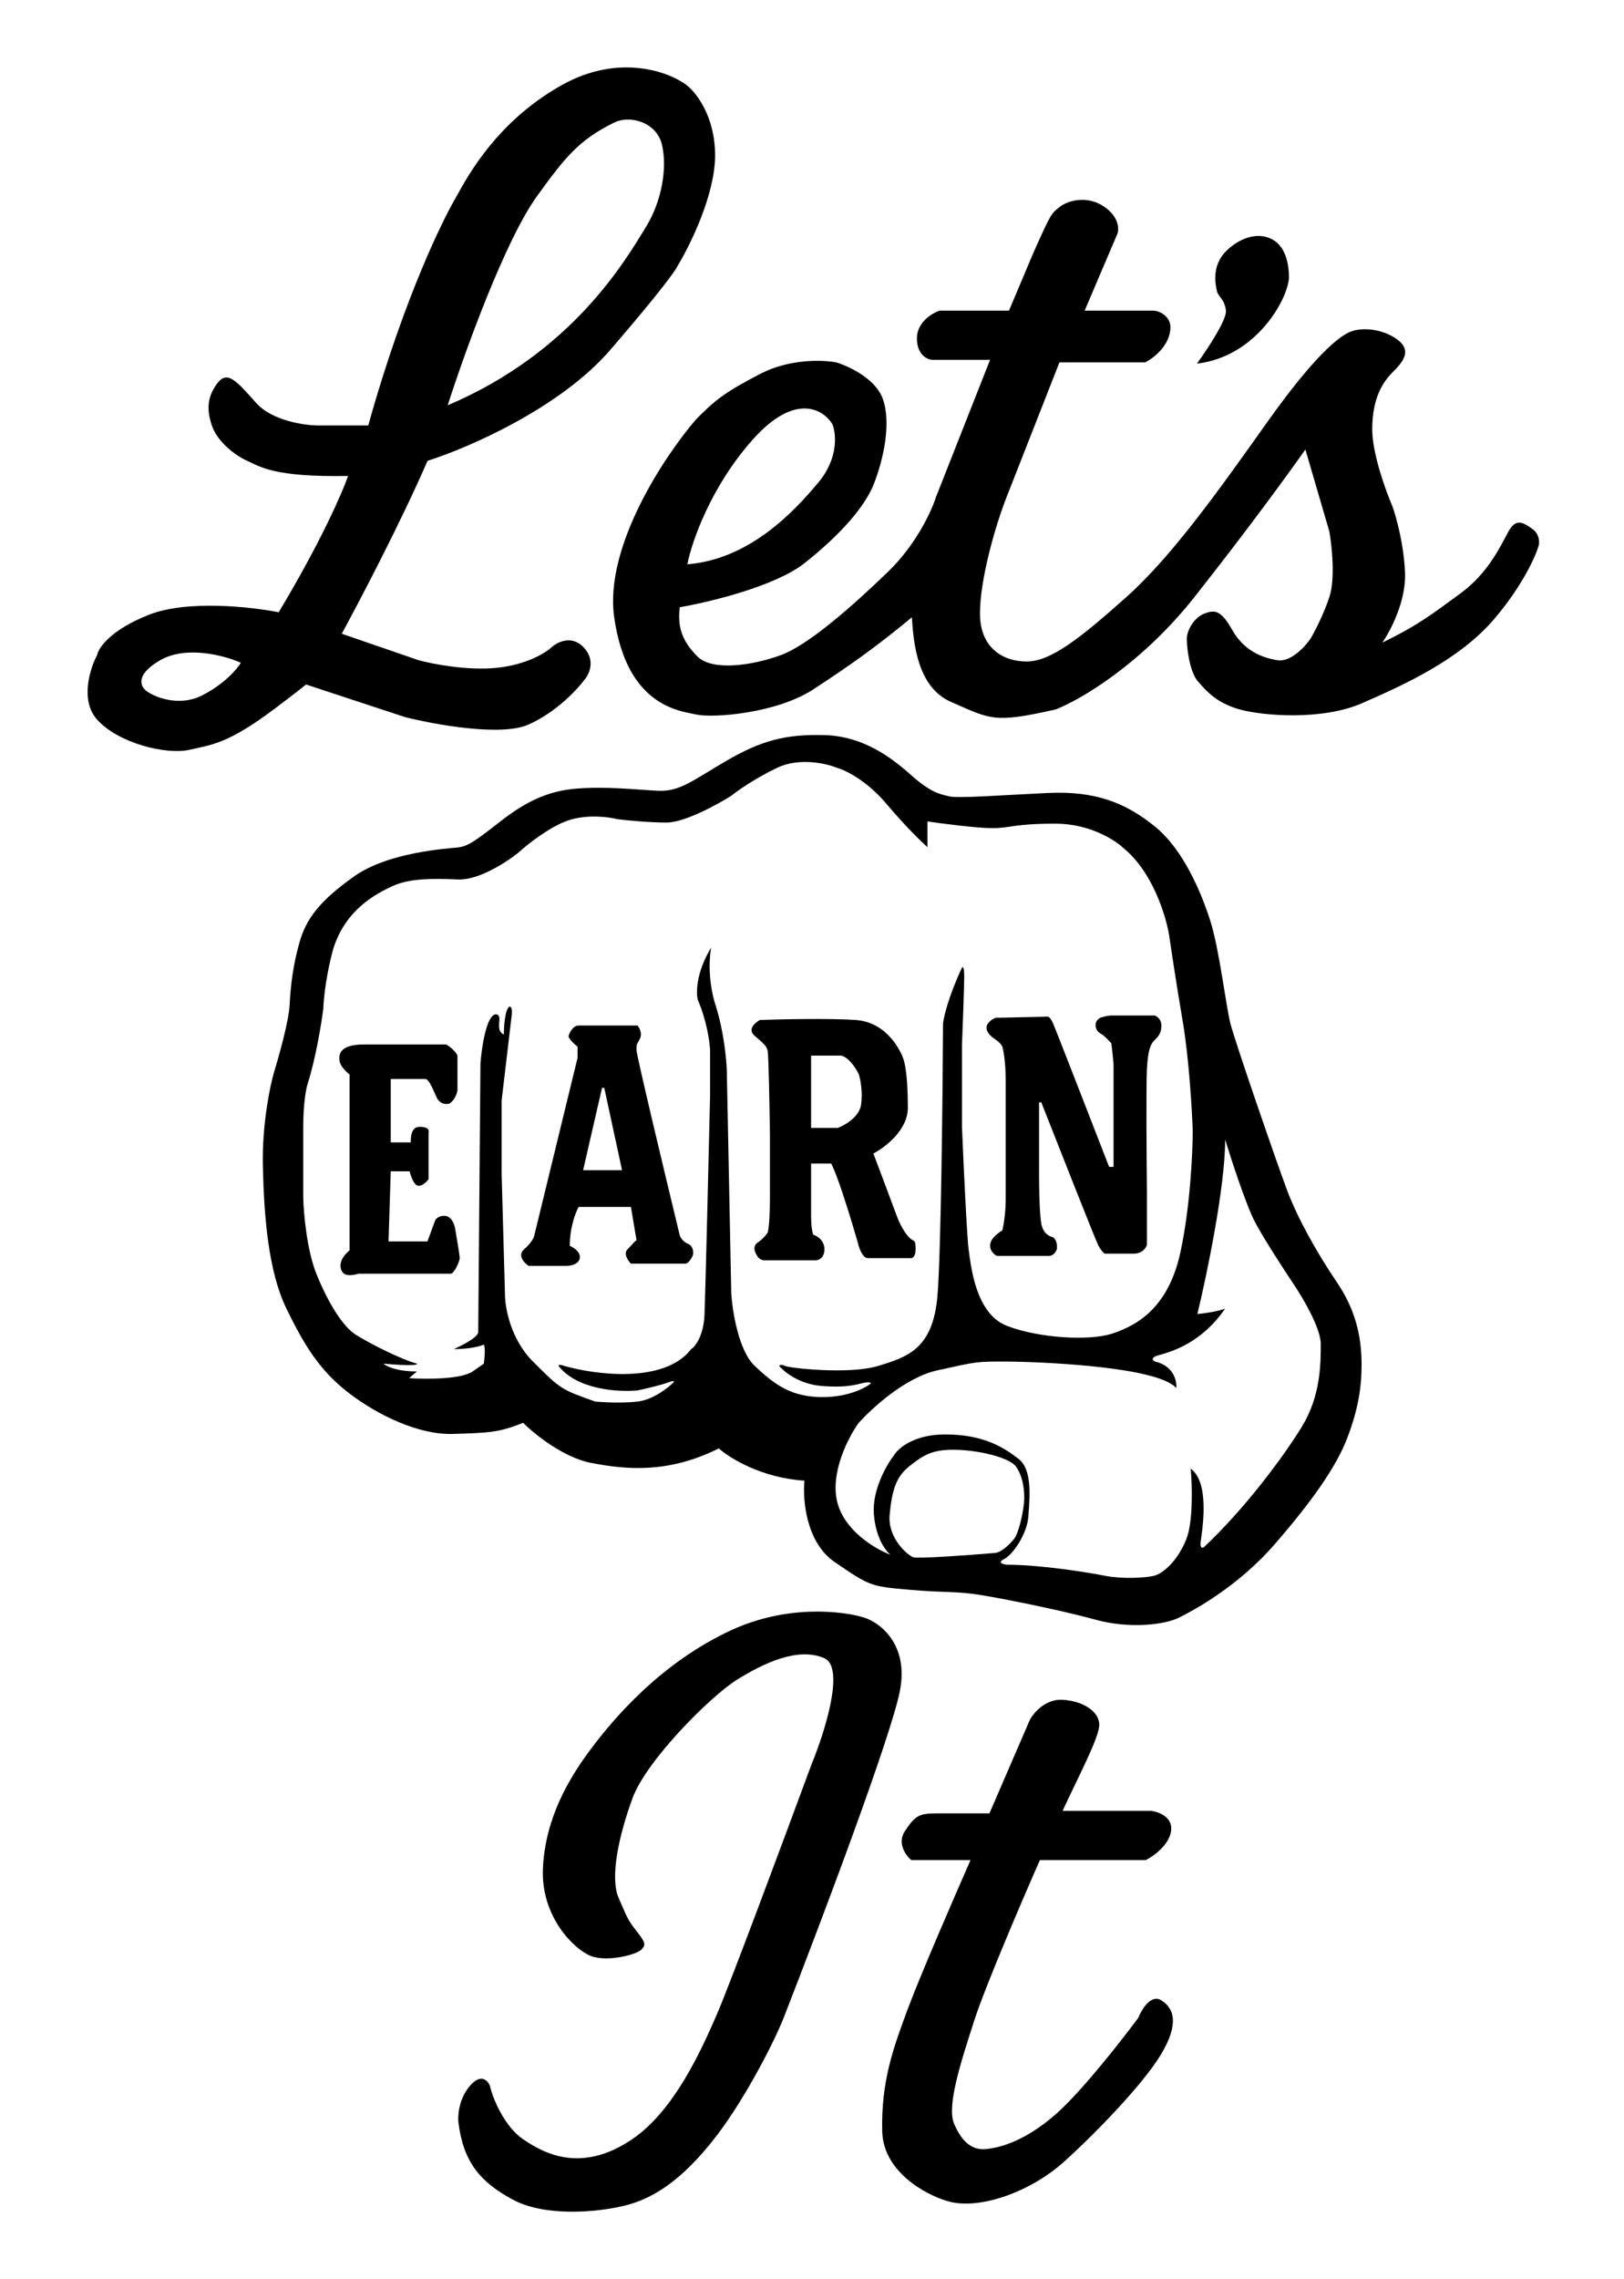
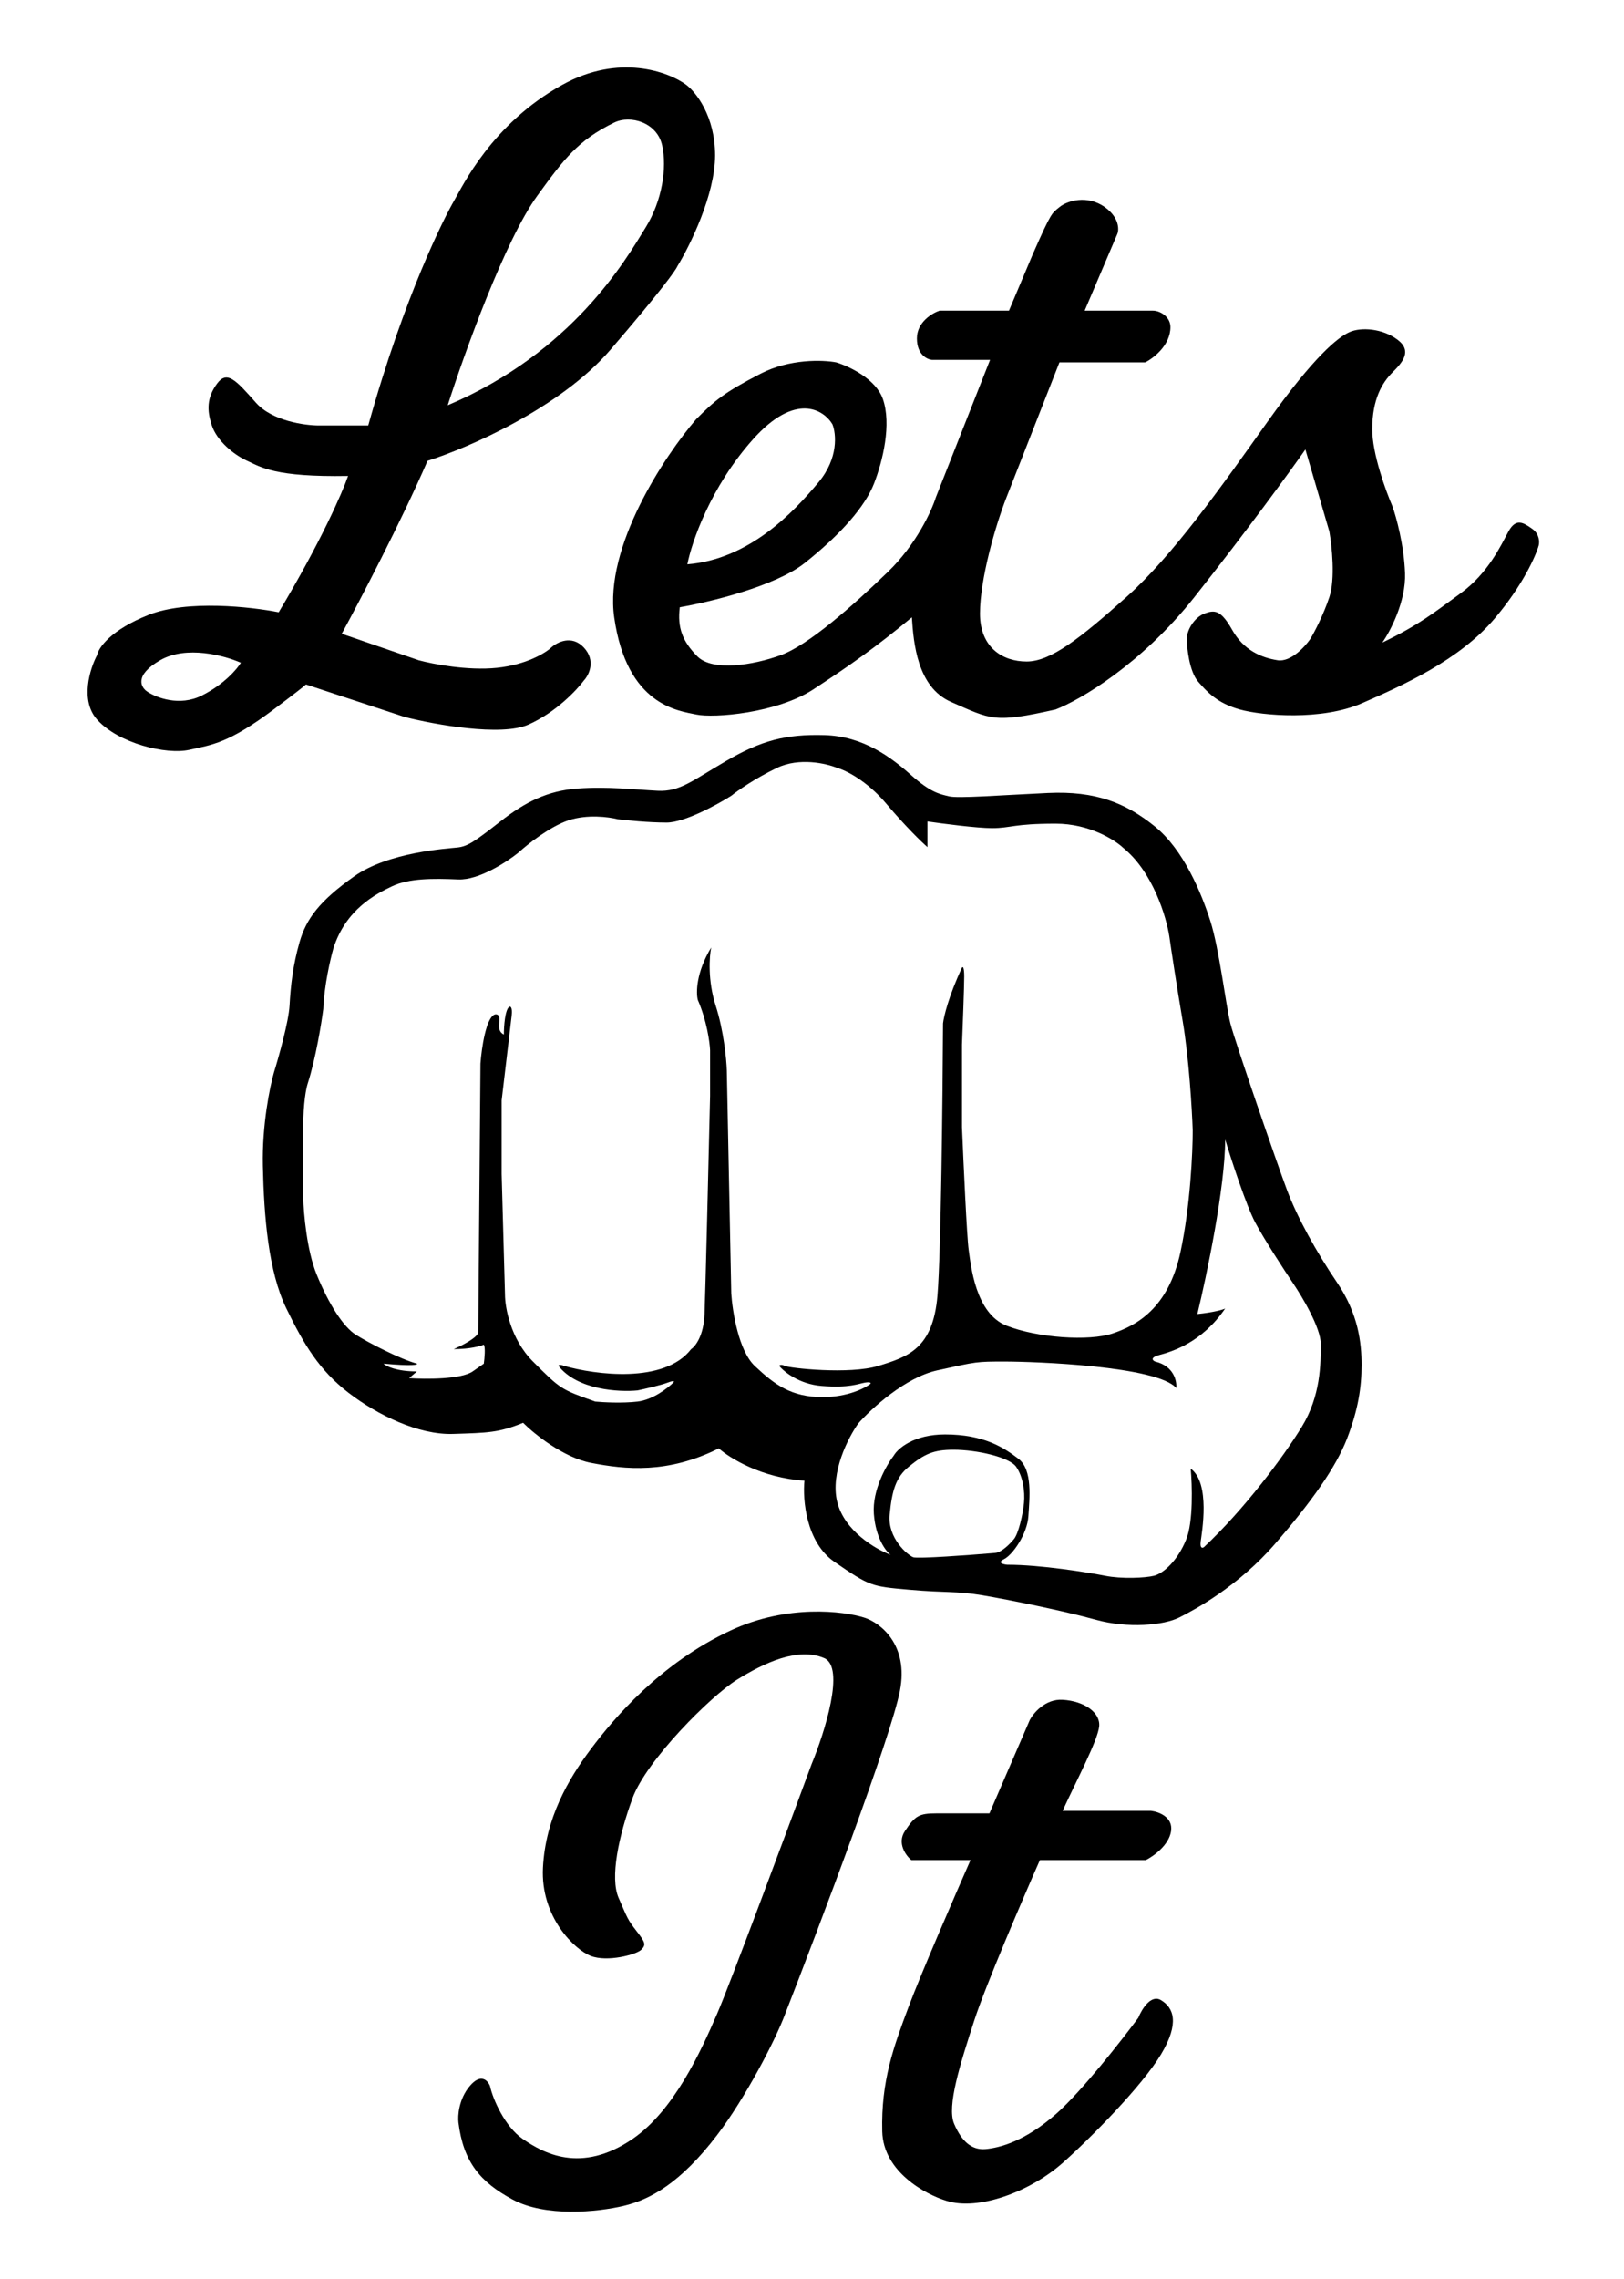
<svg xmlns="http://www.w3.org/2000/svg" width="241" height="338" viewBox="0 0 241 338" fill="none">
-   <rect width="241" height="338" fill="white" />
  <path d="M122.348 109.017C128.124 109.182 132.25 112.318 135.22 114.959C138.19 117.599 139.51 117.764 140.831 118.095C142.151 118.425 148.422 117.929 155.518 117.599C162.614 117.269 167.069 119.084 171.36 122.55C175.65 126.015 178.292 132.451 179.612 136.577C180.932 140.702 181.921 149.118 182.582 151.759C183.242 154.399 189.513 172.552 190.999 176.513C192.484 180.473 195.289 185.589 198.424 190.21C201.56 194.83 202.055 199.121 202.055 202.422C202.055 205.722 201.56 209.023 199.91 213.313C198.259 217.604 194.629 222.719 189.183 228.99C183.737 235.261 177.301 238.726 174.991 239.882C172.68 241.037 167.399 241.532 162.614 240.212C157.828 238.892 149.742 237.242 145.782 236.582C141.821 235.922 140.501 236.252 134.89 235.757L134.813 235.75C129.277 235.261 129.09 235.244 123.833 231.631C119.609 228.726 119.102 222.389 119.377 219.584C113.041 219.188 108.266 216.229 106.67 214.799C99.079 218.594 92.808 217.934 87.693 216.944C83.6 216.152 79.277 212.653 77.626 211.003C73.996 212.488 72.346 212.488 67.23 212.653C62.114 212.818 56.008 209.848 51.717 206.548C47.427 203.247 45.116 199.451 42.476 194.006C39.836 188.56 39.175 180.474 39.01 172.883C38.878 166.81 40.056 161.111 40.661 159.02C41.376 156.71 42.839 151.495 42.971 149.119C43.136 146.149 43.466 143.178 44.456 139.713C45.447 136.247 47.427 133.607 52.542 129.976C57.658 126.346 66.405 125.85 67.89 125.685C69.375 125.52 70.365 124.86 74.161 121.889C77.956 118.919 81.257 117.269 85.712 116.939C90.168 116.609 94.294 117.104 97.594 117.269C100.895 117.434 102.71 115.784 107.826 112.813C112.941 109.843 116.572 108.852 122.348 109.017Z" fill="black" />
  <path d="M44.999 177.577V167.153C44.999 163.579 45.44 161.362 45.661 160.701C46.852 156.995 47.701 151.766 47.977 149.615C48.109 146.174 49.024 142.225 49.465 140.681C51.285 134.89 55.751 132.574 58.232 131.416C60.713 130.258 64.187 130.258 67.992 130.423C71.035 130.555 75.215 127.831 76.924 126.452C78.247 125.239 81.588 122.581 84.367 121.654C87.146 120.727 90.377 121.158 91.646 121.489C92.969 121.654 96.277 121.985 98.924 121.985C101.57 121.985 106.423 119.338 108.518 118.014C109.4 117.297 111.992 115.466 115.3 113.878C118.608 112.289 122.633 113.216 124.232 113.878C125.445 114.209 128.599 115.731 131.51 119.172C134.422 122.614 136.804 124.908 137.631 125.625V121.819C139.891 122.15 144.975 122.812 147.225 122.812C150.037 122.812 150.367 122.15 156.653 122.15C161.682 122.15 165.475 124.577 166.743 125.79C171.11 129.364 173.084 135.993 173.525 138.861C173.801 140.791 174.584 146.009 175.51 151.435C176.437 156.862 176.889 164.506 176.999 167.65C176.999 170.848 176.635 178.934 175.179 185.684C173.36 194.122 168.563 196.604 165.089 197.762C161.616 198.92 154.007 198.424 149.375 196.604C144.743 194.784 144.082 187.669 143.751 185.353C143.486 183.5 142.979 172.448 142.758 167.153V154.91C142.869 152.152 143.089 146.273 143.089 144.817C143.089 143.361 142.869 143.328 142.758 143.494C140.773 147.729 140.057 150.774 139.946 151.766C139.891 162.576 139.649 185.783 139.119 192.137C138.459 200.065 134.666 201.233 130.374 202.554L130.352 202.56C126.052 203.884 117.119 202.891 116.458 202.56C115.928 202.295 115.686 202.45 115.631 202.56C116.347 203.443 118.608 205.274 121.916 205.538C126.052 205.869 127.375 205.207 128.367 205.042C129.161 204.91 129.25 205.097 129.195 205.207C128.367 205.869 125.787 207.193 122.082 207.193C117.45 207.193 114.969 205.373 111.992 202.56C109.61 200.31 108.683 194.453 108.518 191.806L107.856 158.715C107.801 157.061 107.393 152.825 106.202 149.119C105.011 145.413 105.265 141.839 105.54 140.516C103.291 144.222 103.28 147.244 103.555 148.292C104.879 151.336 105.32 154.524 105.375 155.737V162.521C105.154 172.007 104.68 191.773 104.548 194.949C104.416 198.126 103.169 199.692 102.563 200.078C98.593 205.24 88.337 203.884 83.706 202.56C83.044 202.295 82.879 202.45 82.879 202.56C85.658 206.134 91.866 206.476 94.623 206.2C95.671 205.979 98.031 205.439 99.089 205.042C100.148 204.645 100.082 204.876 99.916 205.042C99.089 205.869 96.873 207.59 94.623 207.855C92.374 208.119 89.495 207.965 88.337 207.855C83.21 206.035 83.21 206.035 79.074 201.898C75.766 198.589 74.939 193.901 74.939 191.971L74.443 174.102V163.182C74.884 159.487 75.799 151.799 75.931 150.608C76.064 149.417 75.766 149.229 75.6 149.284C74.939 149.682 74.773 152.207 74.773 153.421C73.781 152.924 74.112 151.932 74.112 151.104C74.112 150.443 73.671 150.387 73.45 150.443C72.127 150.84 71.465 155.461 71.3 157.723L70.969 197.596C70.837 198.391 68.488 199.582 67.33 200.078C69.712 200.078 71.3 199.637 71.796 199.416C72.061 199.814 71.906 201.457 71.796 202.229C71.961 202.119 71.862 202.196 70.142 203.387C68.422 204.579 63.139 204.545 60.713 204.38L61.871 203.387C58.828 203.387 57.295 202.615 56.909 202.229C61.276 202.626 62.037 202.395 61.871 202.229C59.39 201.567 54.593 199.086 52.773 197.927C50.954 196.769 48.803 193.46 46.984 188.993C45.528 185.419 45.054 179.893 44.999 177.577Z" fill="white" />
  <path d="M124.237 222.718C125.293 227.042 129.956 229.76 132.156 230.579C131.441 230.033 129.945 228.057 129.681 224.52C129.417 220.982 131.551 217.259 132.651 215.84C133.256 214.803 135.62 212.728 140.239 212.728C146.013 212.728 148.983 214.693 151.127 216.331C153.272 217.969 152.777 222.227 152.612 224.847C152.447 227.468 150.303 230.579 148.983 231.234C147.927 231.758 148.873 231.999 149.478 232.053C154.427 232.053 161.52 233.2 163.995 233.691C166.47 234.182 169.934 234.018 171.254 233.691C172.573 233.363 174.718 231.562 176.038 228.286C177.094 225.666 176.918 220.207 176.698 217.805C179.667 219.934 178.347 227.304 178.182 228.614C178.05 229.662 178.457 229.597 178.677 229.433C184.616 223.865 190.39 216.167 193.195 211.582C195.999 206.996 195.999 202.247 195.999 199.299C195.999 196.94 193.25 192.311 191.875 190.291C190.555 188.326 187.586 183.773 186.266 181.284C184.946 178.795 182.747 172.058 181.812 169.001C181.812 176.076 179.062 189.2 177.687 194.877C180.195 194.615 181.482 194.222 181.812 194.058C178.347 199.135 173.893 200.445 172.078 200.937C170.627 201.33 171.034 201.755 171.419 201.919C174.19 202.574 174.663 204.812 174.553 205.85C171.749 202.574 153.437 201.919 149.148 201.919C144.859 201.919 145.024 201.919 139.085 203.229C134.334 204.277 129.297 208.907 127.372 211.09C125.887 213.165 123.182 218.395 124.237 222.718Z" fill="white" />
  <path d="M135.513 230.938C136.178 231.191 143.874 230.622 147.639 230.307C148.636 230.225 149.799 229.044 150.463 228.256C151.128 227.467 151.792 224.626 151.958 222.891C152.124 221.155 151.792 218.946 150.795 217.526C149.799 216.106 144.985 215.001 141.493 215.001C138.503 215.001 137.174 215.632 134.849 217.526C132.911 219.104 132.357 221.155 132.025 224.626C131.692 228.098 134.682 230.622 135.513 230.938Z" fill="white" />
-   <path d="M66.238 154.895C66.678 155.17 67.624 155.885 67.888 156.545V161.661C67.833 162.101 67.524 163.113 66.733 163.641C66.293 163.806 65.28 163.839 64.752 162.65C64.092 161.165 63.597 160.011 63.102 160.011H57.987V169.417H60.956C60.956 168.757 60.957 167.107 62.277 167.106C63.597 167.106 63.707 167.657 63.597 167.932V174.862C63.377 175.192 62.772 175.853 62.112 175.853C61.452 175.852 60.956 174.422 60.791 173.707H57.987L57.657 184.104H63.432L64.587 180.969C64.697 180.749 65.115 180.309 65.908 180.309C66.898 180.309 67.393 181.299 67.558 182.289C67.723 183.279 68.218 186.083 68.218 186.579C68.218 187.074 67.393 188.889 66.898 188.89H53.201C52.706 189.055 51.583 189.286 51.055 188.89C50.395 188.394 50.065 186.909 51.88 185.424V159.351C51.44 159.021 50.527 158.162 50.395 157.37C50.23 156.38 50.395 154.895 54.026 154.895H66.238ZM94.621 152.089C94.897 152.419 95.347 153.277 94.952 154.069C94.457 155.059 94.456 154.73 94.456 155.72C94.456 156.512 98.748 174.423 100.893 183.279C101.003 183.555 101.389 184.17 102.048 184.434C102.873 184.764 102.872 185.589 102.872 185.919C102.872 186.249 102.213 187.404 101.718 187.404H93.631C93.191 186.964 92.476 185.919 93.136 185.259C93.961 184.434 94.127 184.105 94.456 183.939L93.631 178.988H85.875C85.435 179.758 84.555 181.991 84.555 184.764C85.105 184.984 86.172 185.655 86.04 186.579C85.908 187.503 84.665 187.734 84.06 187.734H78.45C77.79 187.294 76.733 186.183 77.789 185.259C78.845 184.335 79.22 183.555 79.275 183.279L85.71 156.875V155.225C85.215 154.84 84.258 153.97 84.39 153.574C84.555 153.079 85.05 152.089 85.875 152.089H94.621ZM112.775 151.264C115.91 151.154 123.138 151 126.966 151.264C131.752 151.594 133.733 156.05 134.063 157.04C134.393 158.03 134.723 160.176 134.723 164.301C134.723 167.601 131.312 170.187 129.607 171.067C130.542 173.543 132.545 178.856 133.073 180.309C133.733 182.124 134.723 183.444 135.218 183.774C135.713 184.104 135.877 183.939 135.877 185.259C135.877 186.314 135.438 186.579 135.218 186.579H128.782C127.99 186.579 127.461 185.039 127.296 184.269C124.921 176.086 123.667 173.049 123.336 172.553H120.366V180.309C120.366 182.025 120.586 182.894 120.696 183.114C121.246 183.279 122.346 183.939 122.346 185.259C122.346 186.579 121.466 186.909 121.026 186.909H113.434C112.774 186.909 112.39 186.359 112.28 186.084C112.005 185.699 111.653 184.797 112.445 184.269C113.236 183.741 113.764 183.059 113.929 182.784C114.193 181.86 114.259 178.988 114.259 177.668V168.262C114.204 164.411 114.061 156.545 113.929 155.885C113.764 155.06 113.27 154.729 111.95 153.574C110.893 152.65 112.06 151.649 112.775 151.264ZM171.358 150.604C171.688 150.714 172.348 151.165 172.348 152.089C172.348 153.244 171.853 153.739 171.358 154.234C170.863 154.729 170.368 155.39 170.203 158.525C170.071 161.034 170.148 171.672 170.203 176.678V184.599C170.093 185.039 169.542 185.919 168.222 185.919H163.932C163.767 185.809 163.338 185.391 162.942 184.599C162.544 183.803 157.166 170.186 154.526 163.476H154.196V174.367C154.196 176.127 154.262 180.012 154.526 181.464C154.79 182.916 155.736 183.389 156.176 183.444C156.451 183.555 156.968 184.072 156.836 185.259C156.726 185.589 156.341 186.249 155.681 186.249H147.924C147.594 186.084 146.934 185.556 146.934 184.764C146.934 183.774 147.76 183.114 148.749 182.454C148.914 181.794 149.245 179.945 149.245 177.833V160.011C149.245 159.021 149.145 156.677 148.749 155.225C148.694 155.059 148.386 154.597 147.594 154.069C146.604 153.409 145.945 152.42 146.769 151.595C147.429 150.935 147.924 150.88 148.089 150.935L155.516 150.77C155.626 150.77 155.946 151.001 156.341 151.924C156.737 152.848 162.007 166.392 164.592 173.048H165.252V157.865C165.197 157.205 165.054 155.654 164.922 154.729C164.592 154.344 163.8 153.508 163.272 153.244C162.612 152.914 162.117 151.595 163.272 150.935C163.602 150.825 164.394 150.604 164.922 150.604H171.358ZM86.535 173.543H92.312L89.671 161.331H89.341L86.535 173.543ZM120.366 156.545V167.271H124.327C125.372 166.886 127.527 165.654 127.791 163.806C128.055 161.958 127.681 160.066 127.461 159.351C127.076 158.526 126.01 156.809 124.822 156.545H120.366Z" fill="black" />
  <path d="M83.473 12.563C91.858 7.921 99.195 10.629 101.815 12.563C103.25 13.624 106.12 17.205 106.12 23.044C106.12 28.884 102.377 36.459 100.505 39.516C100.317 40.016 98.071 43.186 90.585 51.87C83.098 60.554 69.373 66.469 63.445 68.34C59.552 77.325 53.337 89.18 50.717 93.984L62.135 97.915C64.194 98.476 69.397 99.487 73.739 99.038C78.082 98.588 80.915 96.854 81.788 96.043C82.662 95.231 84.858 94.096 86.654 96.043C88.451 97.989 87.403 100.098 86.654 100.909C85.594 102.344 82.462 105.663 78.419 107.459C74.376 109.256 64.506 107.459 60.076 106.336L45.408 101.509C44.953 101.908 43.632 102.946 40.609 105.213C33.871 110.267 31.438 110.455 28.069 111.204C24.7 111.952 17.587 110.268 14.405 106.711C11.86 103.866 13.345 99.162 14.405 97.165C14.592 96.105 16.39 93.422 22.08 91.176C27.77 88.93 37.303 89.99 41.358 90.801C47.647 80.32 50.842 72.957 51.653 70.586C40.771 70.774 38.738 69.276 36.679 68.34C34.62 67.404 32.187 65.346 31.439 63.1C30.69 60.854 30.69 58.982 32.188 56.923C33.676 54.877 34.978 56.343 37.934 59.669L37.989 59.731C40.385 62.426 45.226 63.1 47.348 63.1H54.648C60.075 43.634 66.066 32.029 67.376 29.783C68.686 27.536 72.992 18.365 83.473 12.563ZM35.743 98.289C33.372 97.228 27.658 95.669 23.765 97.915C19.872 100.161 20.894 101.969 21.893 102.593C23.203 103.467 26.647 104.802 29.941 103.155C33.235 101.508 35.181 99.225 35.743 98.289ZM98.259 21.547C97.51 18.178 93.58 16.994 91.147 18.178C85.76 20.799 83.66 23.63 79.73 29.035C74.938 35.623 68.873 52.493 66.439 60.105C84.97 52.244 92.831 38.58 95.826 33.713C98.259 29.759 99.007 24.916 98.259 21.547Z" fill="black" />
  <path d="M157.219 30.719C158.342 29.783 161.337 28.847 163.957 30.719C166.053 32.216 166.079 33.963 165.829 34.649L160.963 46.067H171.069C172.192 46.067 173.69 47.003 173.69 48.5C173.69 51.195 171.194 53.117 169.946 53.741H157.219C155.16 58.982 150.705 70.324 149.357 73.769C147.673 78.073 145.427 85.935 145.427 90.988C145.427 96.042 148.796 98.102 152.353 98.102C155.909 98.102 160.214 94.732 167.139 88.556C174.064 82.379 181.177 72.271 188.103 62.538C195.028 52.806 198.584 49.998 200.269 49.249C201.953 48.5 205.136 48.688 207.382 50.372C209.627 52.056 208.13 53.741 206.633 55.238C205.135 56.736 203.638 59.169 203.638 63.661C203.638 67.255 205.635 72.771 206.633 75.079C207.194 76.639 208.355 80.806 208.505 84.999C208.655 89.192 206.321 93.609 205.136 95.294C210.564 92.674 212.622 90.989 216.74 87.994C220.858 84.999 222.729 80.881 223.853 78.822C224.976 76.763 226.099 77.512 227.409 78.448C228.457 79.197 228.469 80.383 228.345 80.882C227.908 82.442 225.986 86.796 221.794 91.737C216.553 97.914 208.13 101.658 202.141 104.278C196.151 106.899 187.353 106.15 183.984 105.214C180.616 104.278 179.118 102.593 177.808 101.096C176.498 99.598 176.123 96.043 176.123 94.732C176.123 93.422 177.247 91.55 178.744 90.988C180.241 90.427 181.177 90.428 182.861 93.422C184.546 96.416 187.166 97.54 189.6 97.914C191.546 98.213 193.656 95.918 194.467 94.732C195.028 93.797 196.376 91.251 197.274 88.556C198.173 85.86 197.649 80.944 197.274 78.822L193.718 66.656C191.534 69.776 185.182 78.523 177.246 88.556C169.31 98.588 160.213 103.841 156.657 105.214C147.486 107.273 147.112 106.711 141.122 104.091C136.123 101.904 135.569 95.356 135.319 91.55C129.891 96.042 126.148 98.663 120.721 102.219C115.293 105.775 105.935 106.524 103.313 105.963C100.693 105.401 93.018 104.652 91.147 91.55C89.649 81.068 98.634 67.592 103.313 62.164C106.121 59.357 107.431 58.233 112.859 55.426C117.201 53.18 122.154 53.367 124.089 53.741C125.961 54.303 129.966 56.174 131.015 59.169C132.325 62.912 131.014 68.341 129.704 71.71C128.394 75.079 124.838 79.197 119.41 83.502C115.068 86.946 105.247 89.304 100.88 90.053C100.506 93.047 101.254 95.106 103.5 97.353C105.746 99.599 111.736 98.662 115.854 97.165C119.971 95.668 126.523 89.866 131.764 84.812C135.956 80.77 138.252 75.765 138.876 73.769L146.925 53.367H138.314C137.566 53.305 136.068 52.58 136.068 50.185C136.069 47.789 138.315 46.442 139.438 46.067H149.732L153.288 37.645C156.096 31.281 156.096 31.655 157.219 30.719ZM123.527 62.913C122.217 60.729 118.025 58.121 111.736 65.159C105.447 72.197 102.627 80.445 102.003 83.689C111.174 82.941 117.725 76.015 121.469 71.522C124.463 67.929 124.089 64.286 123.527 62.913Z" fill="black" />
-   <path d="M181.926 46.067C182.076 47.415 179.118 51.869 177.621 53.928C186.456 52.88 191.098 44.382 191.285 41.2C191.285 39.329 190.873 36.97 189.226 35.772C187.167 34.275 184.172 35.024 181.926 37.27C179.68 39.516 180.429 42.511 180.616 43.259C180.803 44.008 181.739 44.382 181.926 46.067Z" fill="black" />
  <path d="M69.718 309.354C68.07 311.301 67.908 313.784 68.033 314.782C68.758 320.584 71.215 323.579 76.081 326.199C80.928 328.809 88.622 328.071 92.553 327.135C96.483 326.199 100.975 323.766 106.403 316.654C110.583 311.177 115.076 302.553 116.511 298.685C121.627 285.583 132.196 257.657 133.543 250.769C134.891 243.881 130.611 240.661 128.303 239.913C125.183 238.914 116.848 237.891 108.462 241.784C97.981 246.651 91.055 254.887 87.686 259.379C84.317 263.871 80.948 269.673 80.573 276.973C80.199 284.273 85.253 289.139 87.686 290.075C90.119 291.011 94.424 289.888 95.173 289.139C95.922 288.39 95.734 288.016 94.424 286.332C93.114 284.647 93.114 284.46 91.804 281.465C90.494 278.47 91.804 272.294 93.863 266.678C95.922 261.063 105.468 251.517 109.398 249.084C113.329 246.651 118.382 244.218 122.313 245.902C125.458 247.25 122.375 256.945 120.441 261.625C116.573 272.106 108.35 294.193 106.403 298.685C103.97 304.3 99.987 313.033 93.863 317.215C86.189 322.456 80.573 319.274 77.579 317.215C74.929 315.394 73.149 311.35 72.712 309.354C72.4 308.543 71.365 307.407 69.718 309.354Z" fill="black" />
  <path d="M135.228 275.85H144.025C141.717 281.091 136.651 292.77 134.854 297.562C132.608 303.552 130.736 308.605 130.923 316.092C131.073 322.082 137.349 325.451 140.469 326.387C145.148 327.884 152.822 325.076 157.689 320.772C161.812 317.124 169.481 309.354 172.288 304.675C175.096 299.995 174.16 297.749 172.288 296.626C170.791 295.728 169.418 297.999 168.919 299.247C166.424 302.616 160.496 310.178 156.753 313.472C152.074 317.59 148.33 318.525 146.271 318.713C144.212 318.9 142.715 317.59 141.592 314.969C140.469 312.349 142.528 305.985 144.587 299.621C146.234 294.53 151.762 281.652 154.32 275.85H170.042C171.165 275.288 173.486 273.641 173.786 271.545C174.085 269.449 171.914 268.675 170.791 268.55H157.689C159.748 264.058 162.93 258.069 163.117 256.01C163.304 253.951 160.871 252.266 157.689 252.079C155.143 251.929 153.384 254.013 152.822 255.074L146.833 268.925H138.972C136.351 268.925 135.79 269.299 134.292 271.545C133.094 273.342 134.417 275.164 135.228 275.85Z" fill="black" />
</svg>